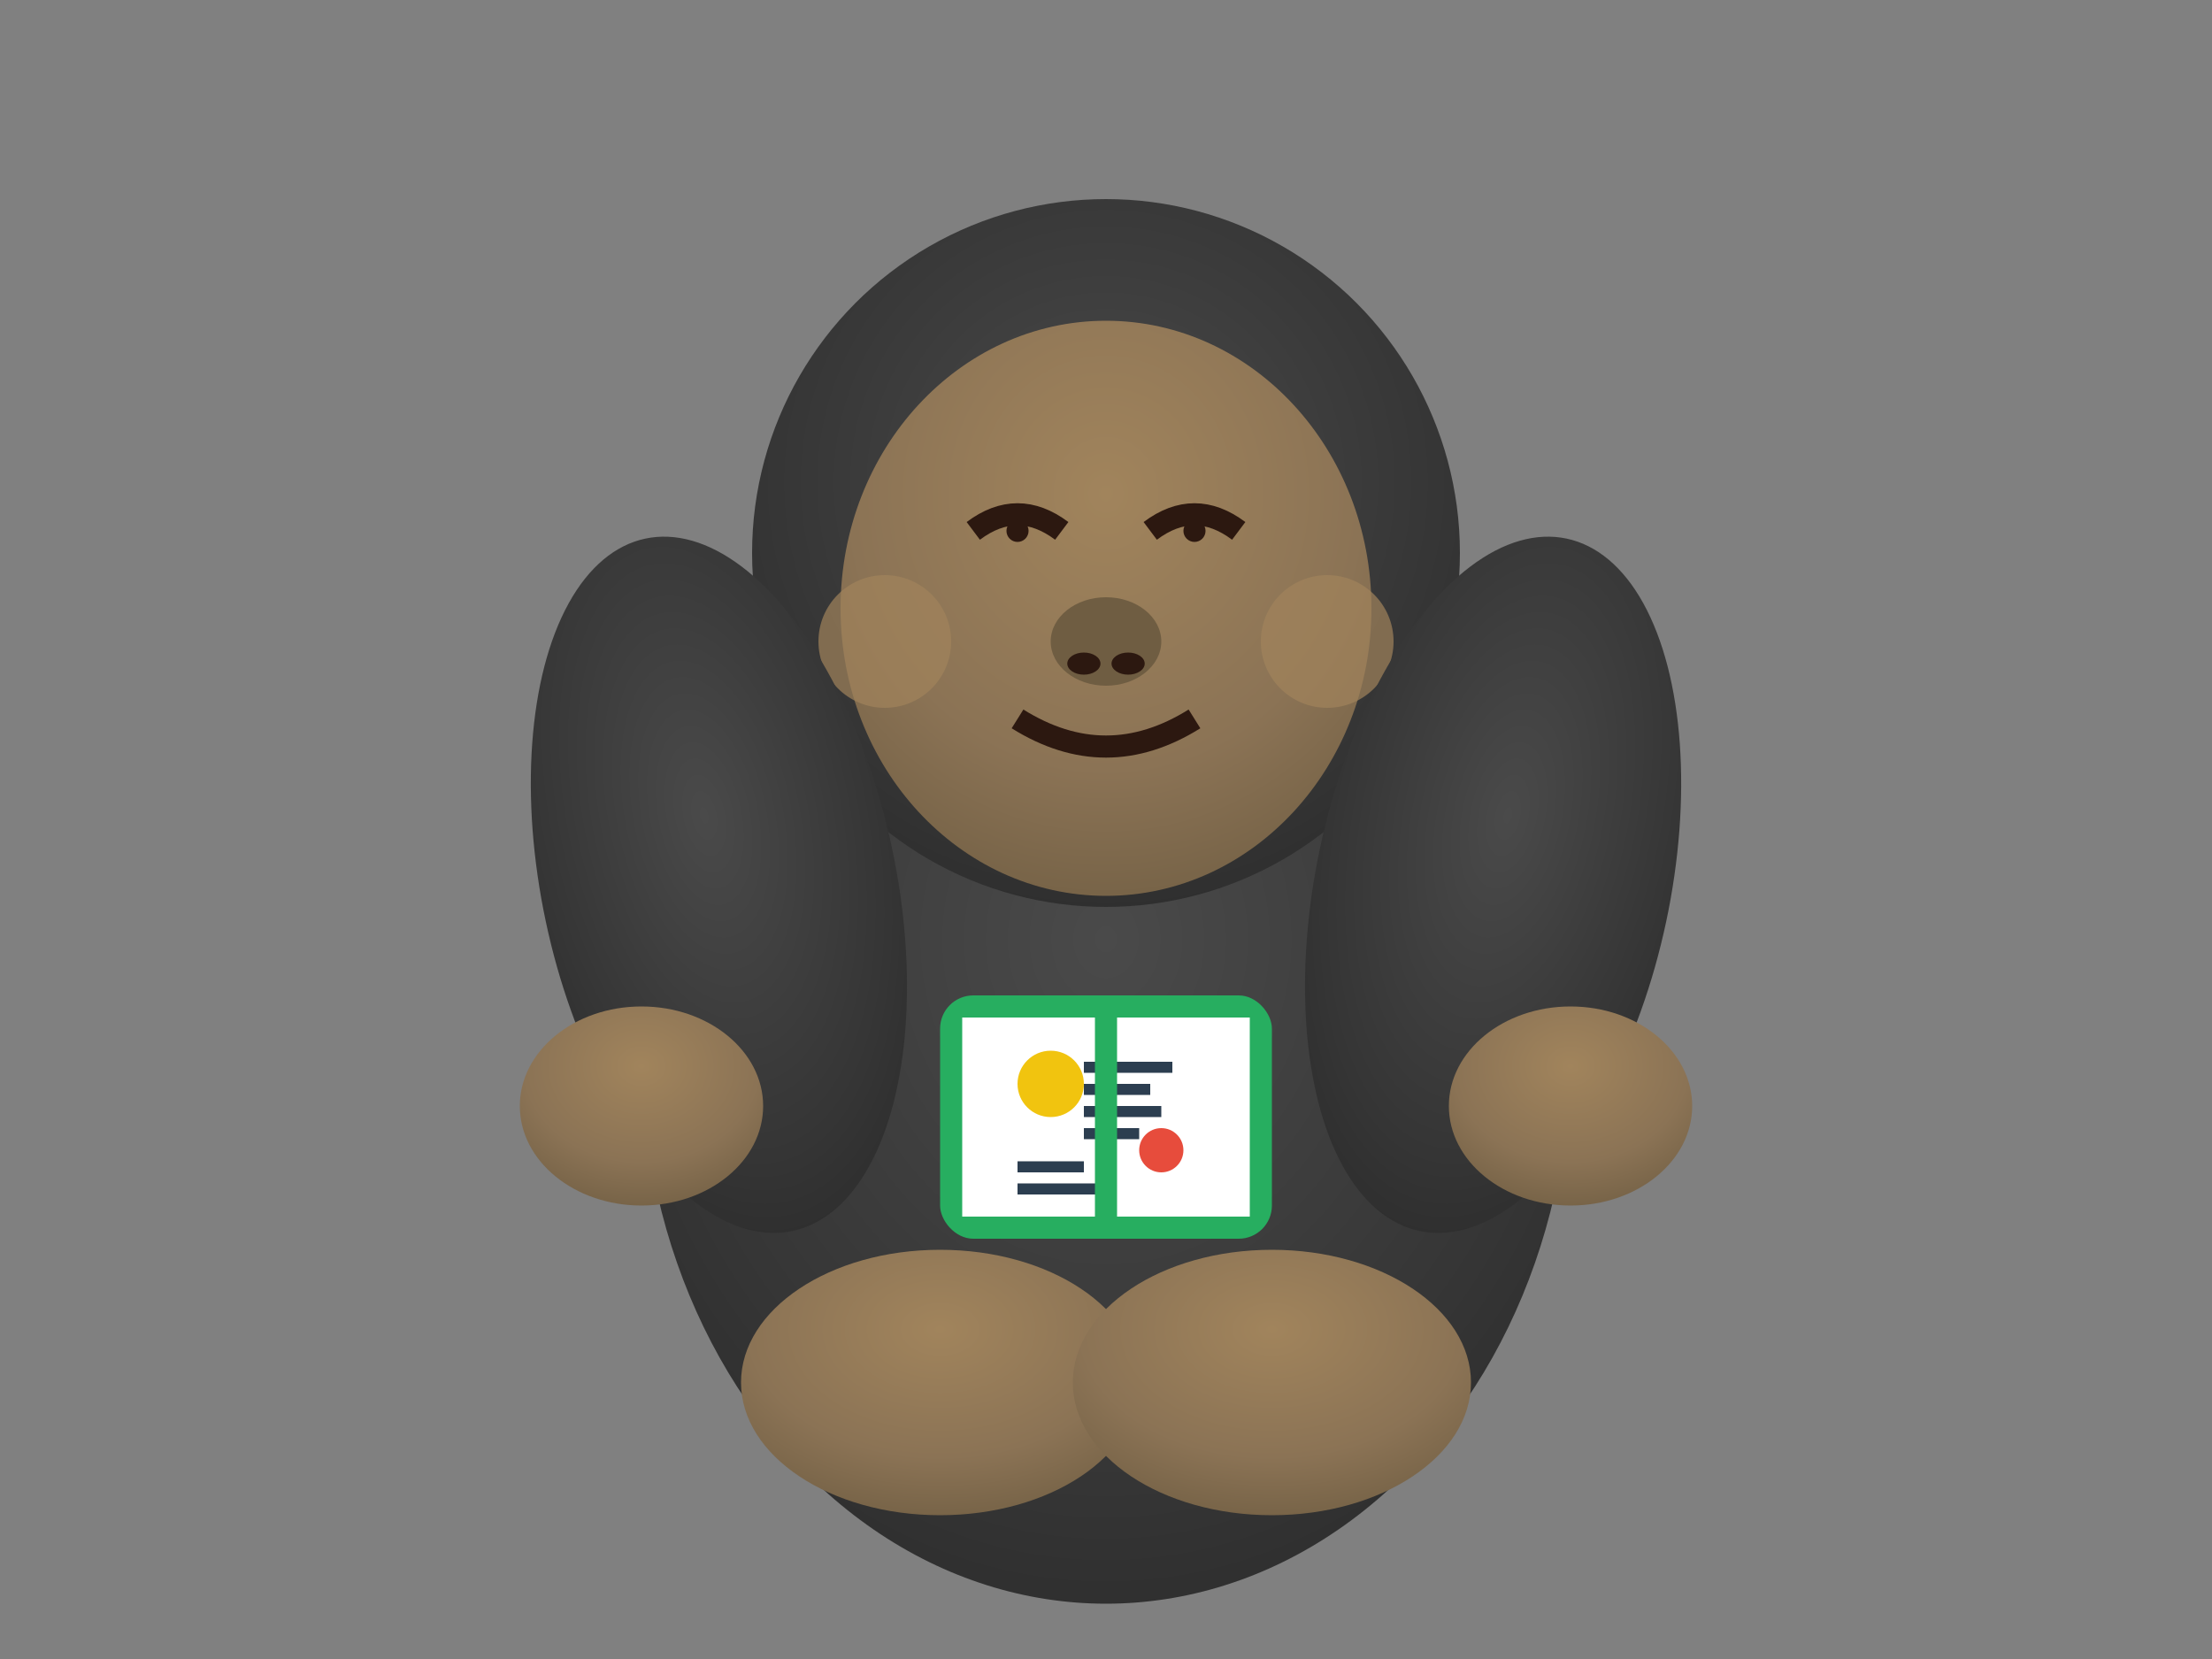
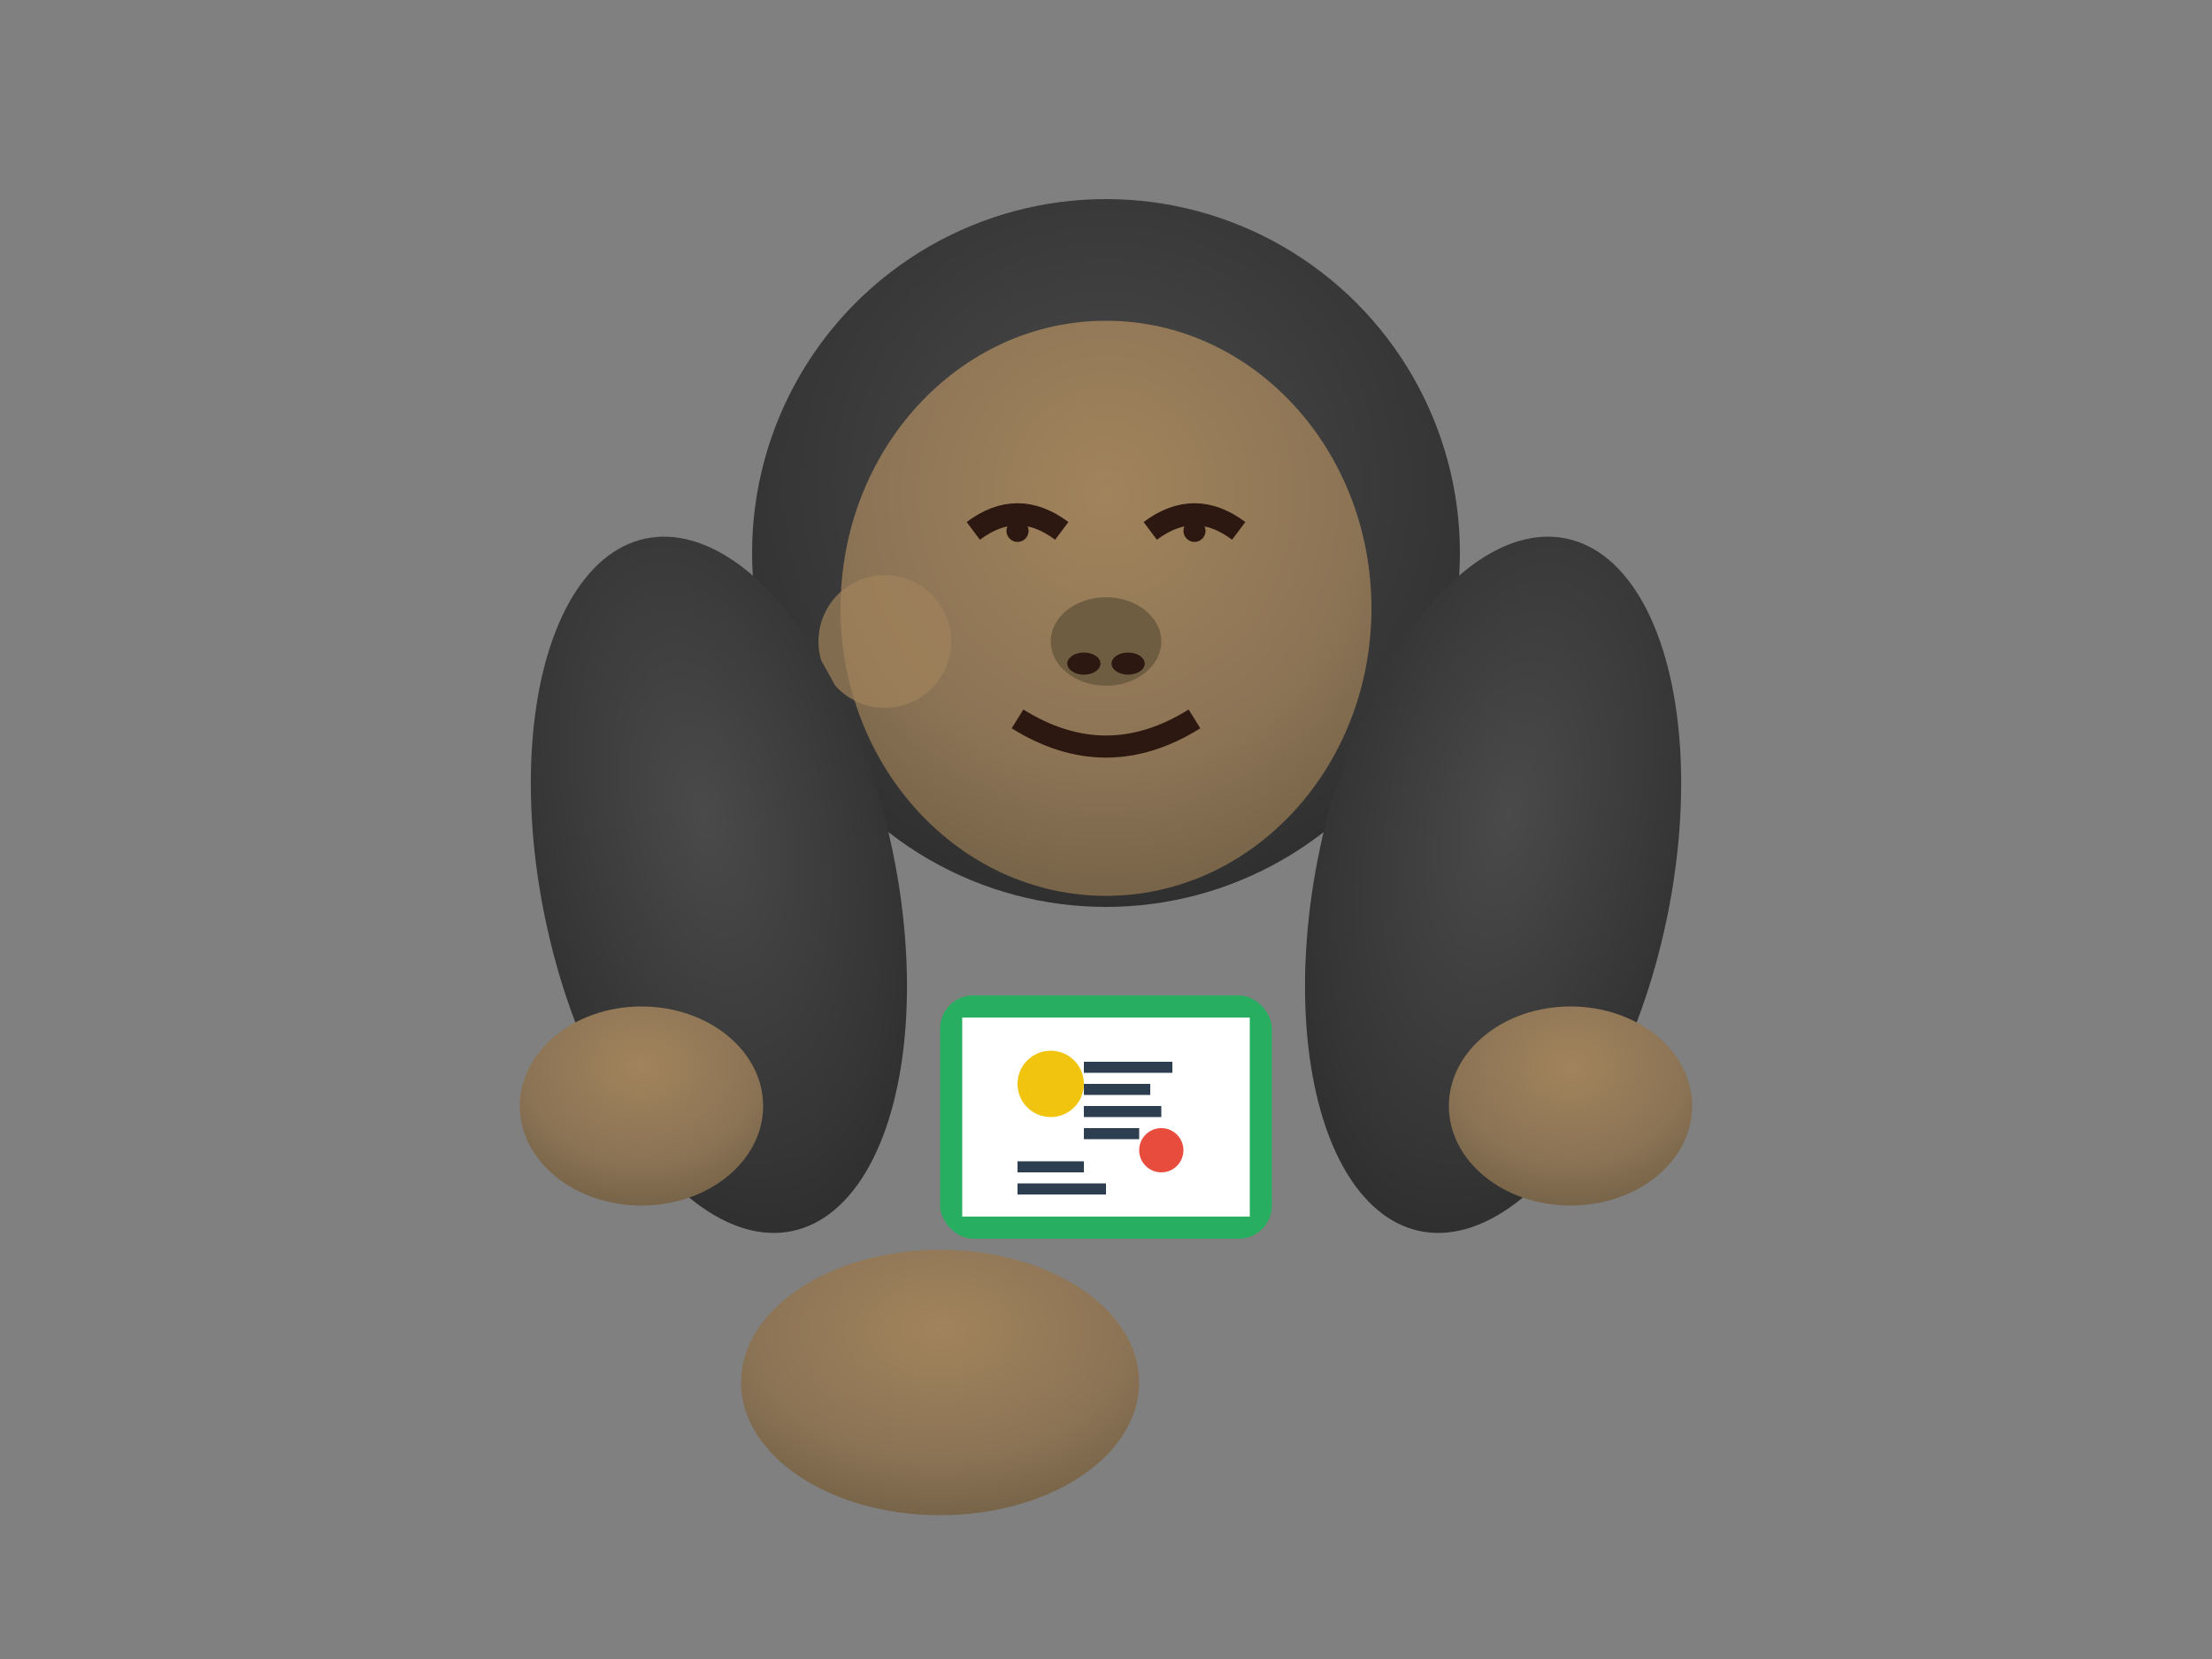
<svg xmlns="http://www.w3.org/2000/svg" viewBox="0 0 200 150" class="logo">
  <rect x="0" y="0" width="200" height="150" fill="#808080" stroke="none" />
  <defs>
    <radialGradient id="friendlyGorilla" cx="50%" cy="40%" r="70%">
      <stop offset="0%" style="stop-color:#4a4a4a;stop-opacity:1" />
      <stop offset="70%" style="stop-color:#353535;stop-opacity:1" />
      <stop offset="100%" style="stop-color:#2a2a2a;stop-opacity:1" />
    </radialGradient>
    <radialGradient id="friendlyFace" cx="50%" cy="30%" r="80%">
      <stop offset="0%" style="stop-color:#a1845c;stop-opacity:1" />
      <stop offset="60%" style="stop-color:#8b7355;stop-opacity:1" />
      <stop offset="100%" style="stop-color:#6f5d42;stop-opacity:1" />
    </radialGradient>
  </defs>
-   <ellipse cx="100" cy="95" rx="42" ry="50" fill="url(#friendlyGorilla)" />
  <circle cx="100" cy="50" r="32" fill="url(#friendlyGorilla)" />
  <ellipse cx="100" cy="55" rx="24" ry="26" fill="url(#friendlyFace)" />
  <path d="M88 48 Q92 45 96 48" fill="none" stroke="#2c1810" stroke-width="2" />
  <path d="M104 48 Q108 45 112 48" fill="none" stroke="#2c1810" stroke-width="2" />
  <circle cx="92" cy="48" r="1" fill="#2c1810" />
  <circle cx="108" cy="48" r="1" fill="#2c1810" />
  <ellipse cx="100" cy="58" rx="5" ry="4" fill="#6f5d42" />
  <ellipse cx="98" cy="60" rx="1.5" ry="1" fill="#2c1810" />
  <ellipse cx="102" cy="60" rx="1.5" ry="1" fill="#2c1810" />
  <path d="M92 65 Q100 70 108 65" fill="none" stroke="#2c1810" stroke-width="2" />
  <circle cx="80" cy="58" r="6" fill="#a1845c" opacity="0.7" />
-   <circle cx="120" cy="58" r="6" fill="#a1845c" opacity="0.7" />
  <ellipse cx="65" cy="80" rx="16" ry="32" fill="url(#friendlyGorilla)" transform="rotate(-12 65 80)" />
  <ellipse cx="135" cy="80" rx="16" ry="32" fill="url(#friendlyGorilla)" transform="rotate(12 135 80)" />
  <ellipse cx="58" cy="100" rx="11" ry="9" fill="url(#friendlyFace)" />
  <ellipse cx="142" cy="100" rx="11" ry="9" fill="url(#friendlyFace)" />
  <rect x="85" y="90" width="30" height="22" fill="#27ae60" rx="3" />
  <rect x="87" y="92" width="26" height="18" fill="#fff" />
  <circle cx="95" cy="98" r="3" fill="#f1c40f" />
  <rect x="98" y="96" width="8" height="1" fill="#2c3e50" />
  <rect x="98" y="98" width="6" height="1" fill="#2c3e50" />
  <rect x="98" y="100" width="7" height="1" fill="#2c3e50" />
  <rect x="98" y="102" width="5" height="1" fill="#2c3e50" />
  <circle cx="105" cy="104" r="2" fill="#e74c3c" />
  <rect x="92" y="105" width="6" height="1" fill="#2c3e50" />
  <rect x="92" y="107" width="8" height="1" fill="#2c3e50" />
-   <line x1="100" y1="92" x2="100" y2="110" stroke="#27ae60" stroke-width="2" />
  <ellipse cx="85" cy="125" rx="18" ry="12" fill="url(#friendlyFace)" />
-   <ellipse cx="115" cy="125" rx="18" ry="12" fill="url(#friendlyFace)" />
</svg>